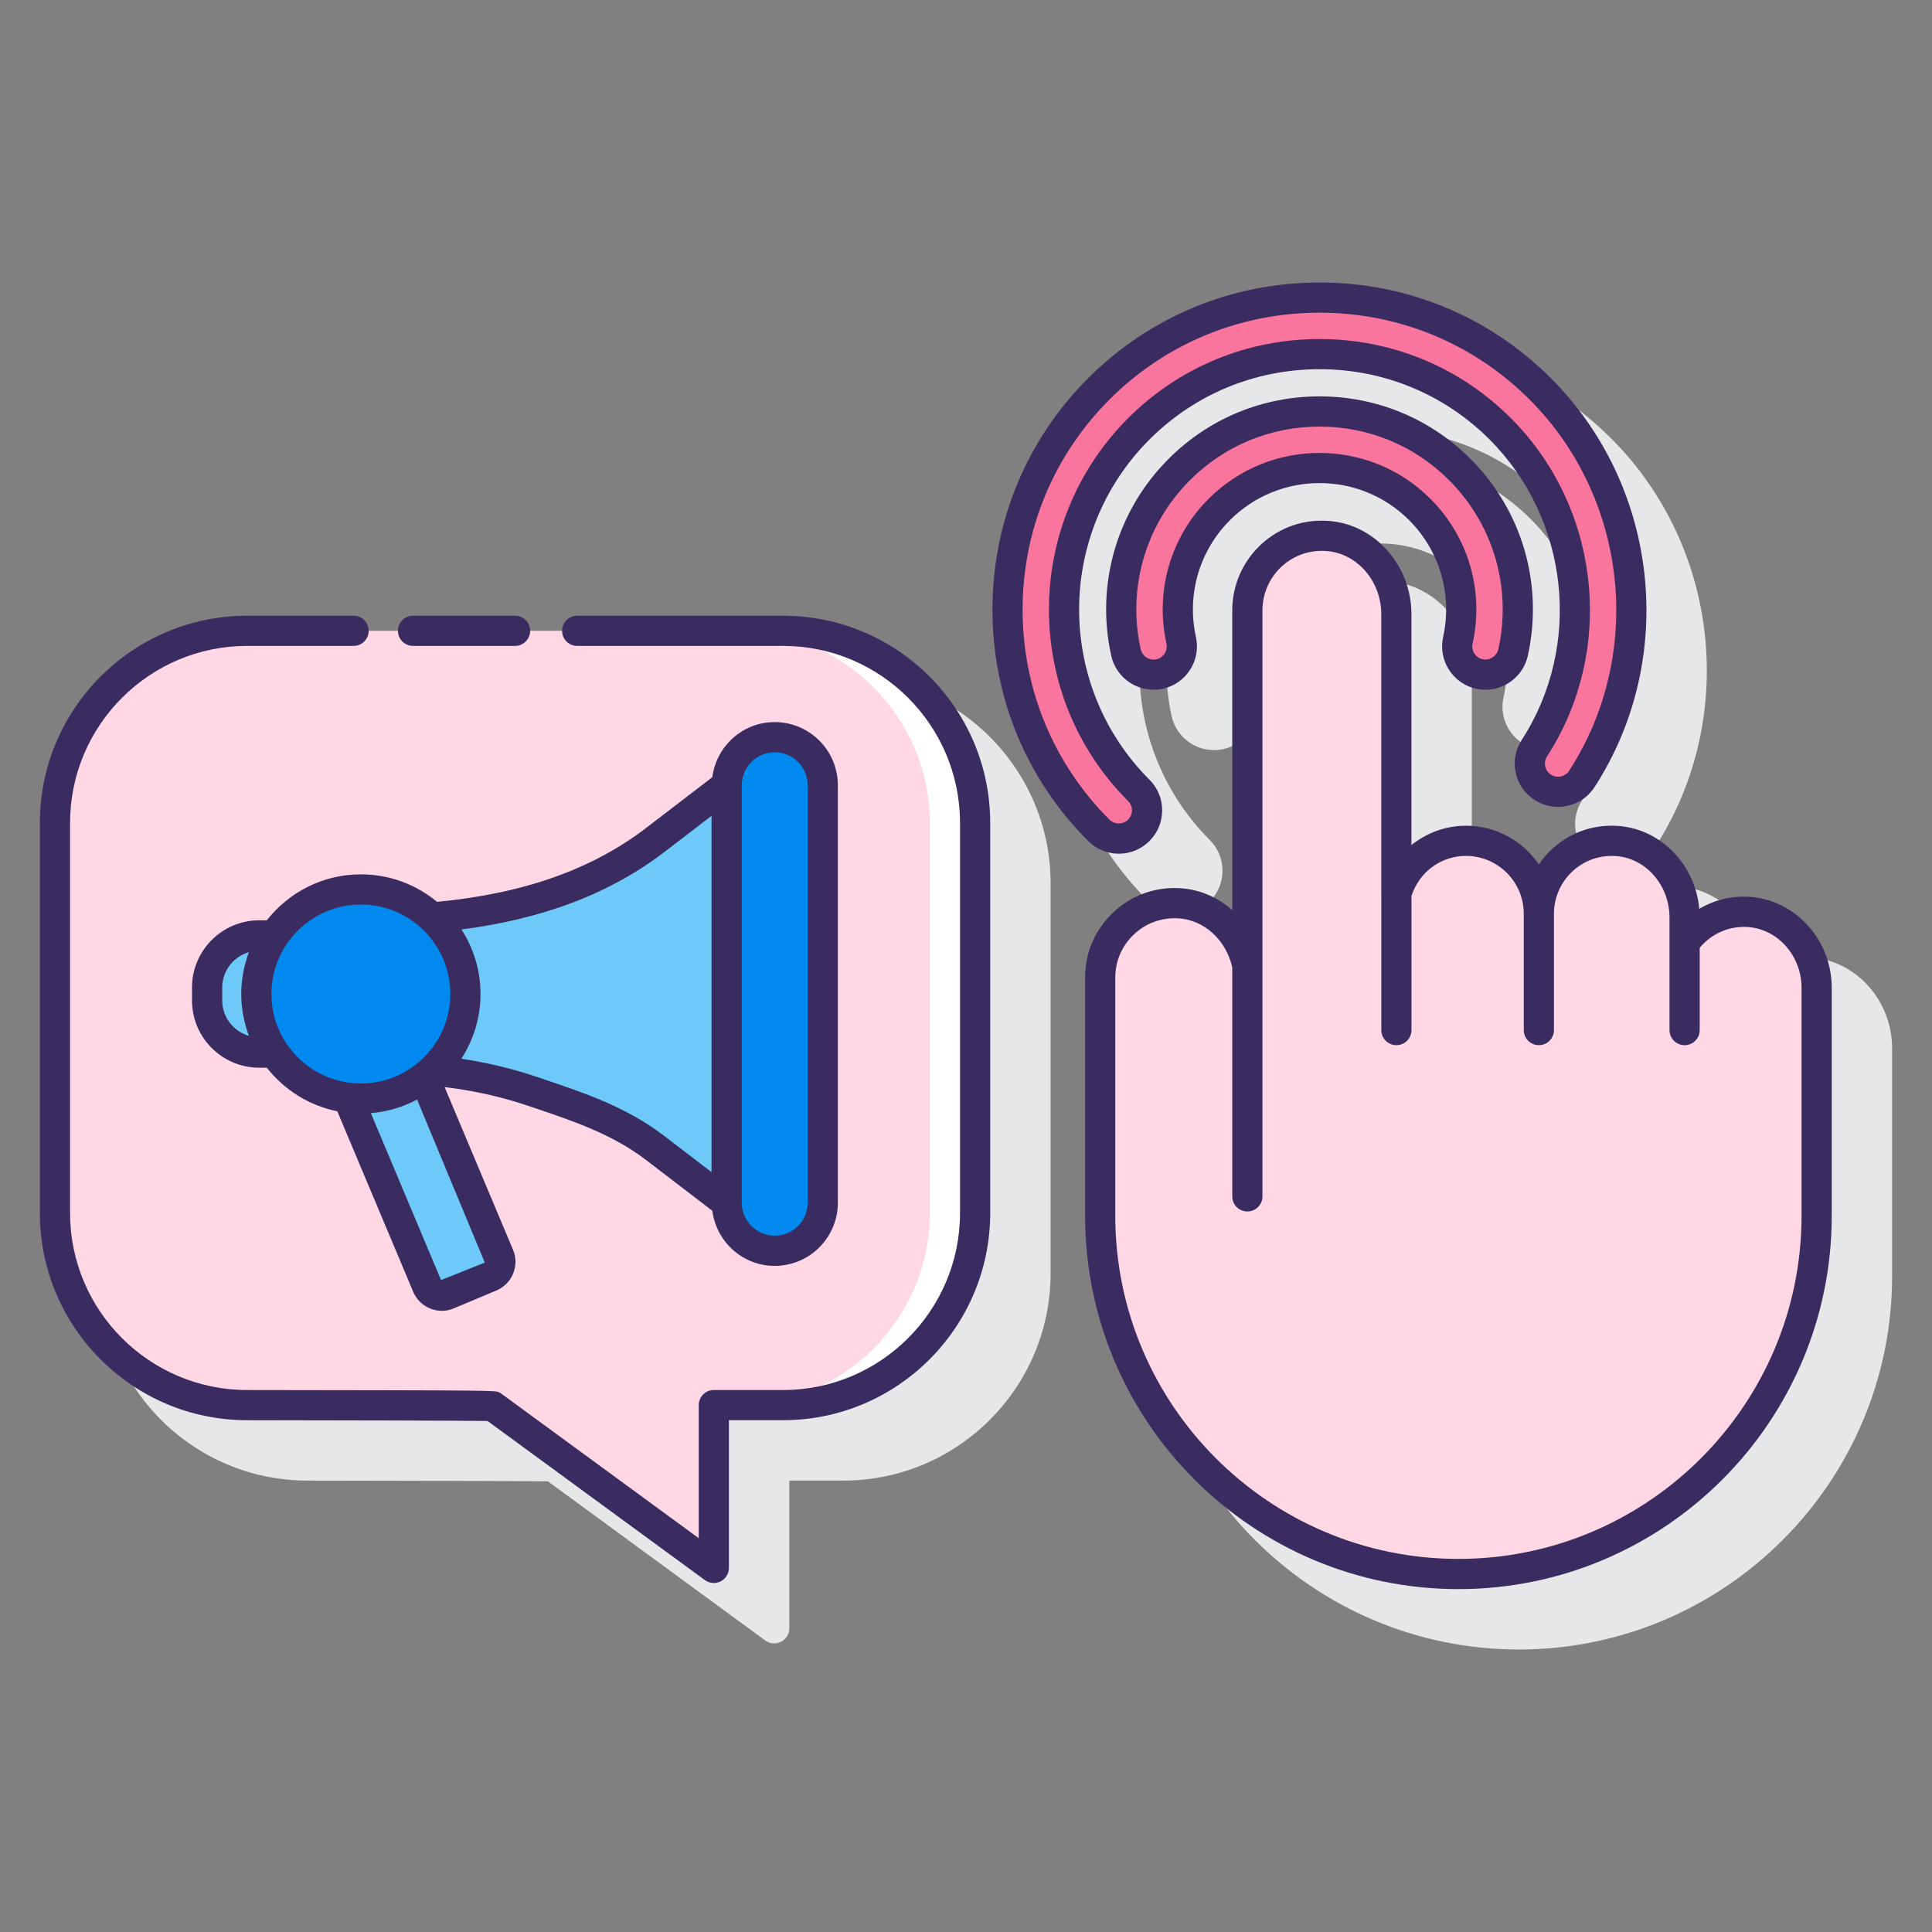
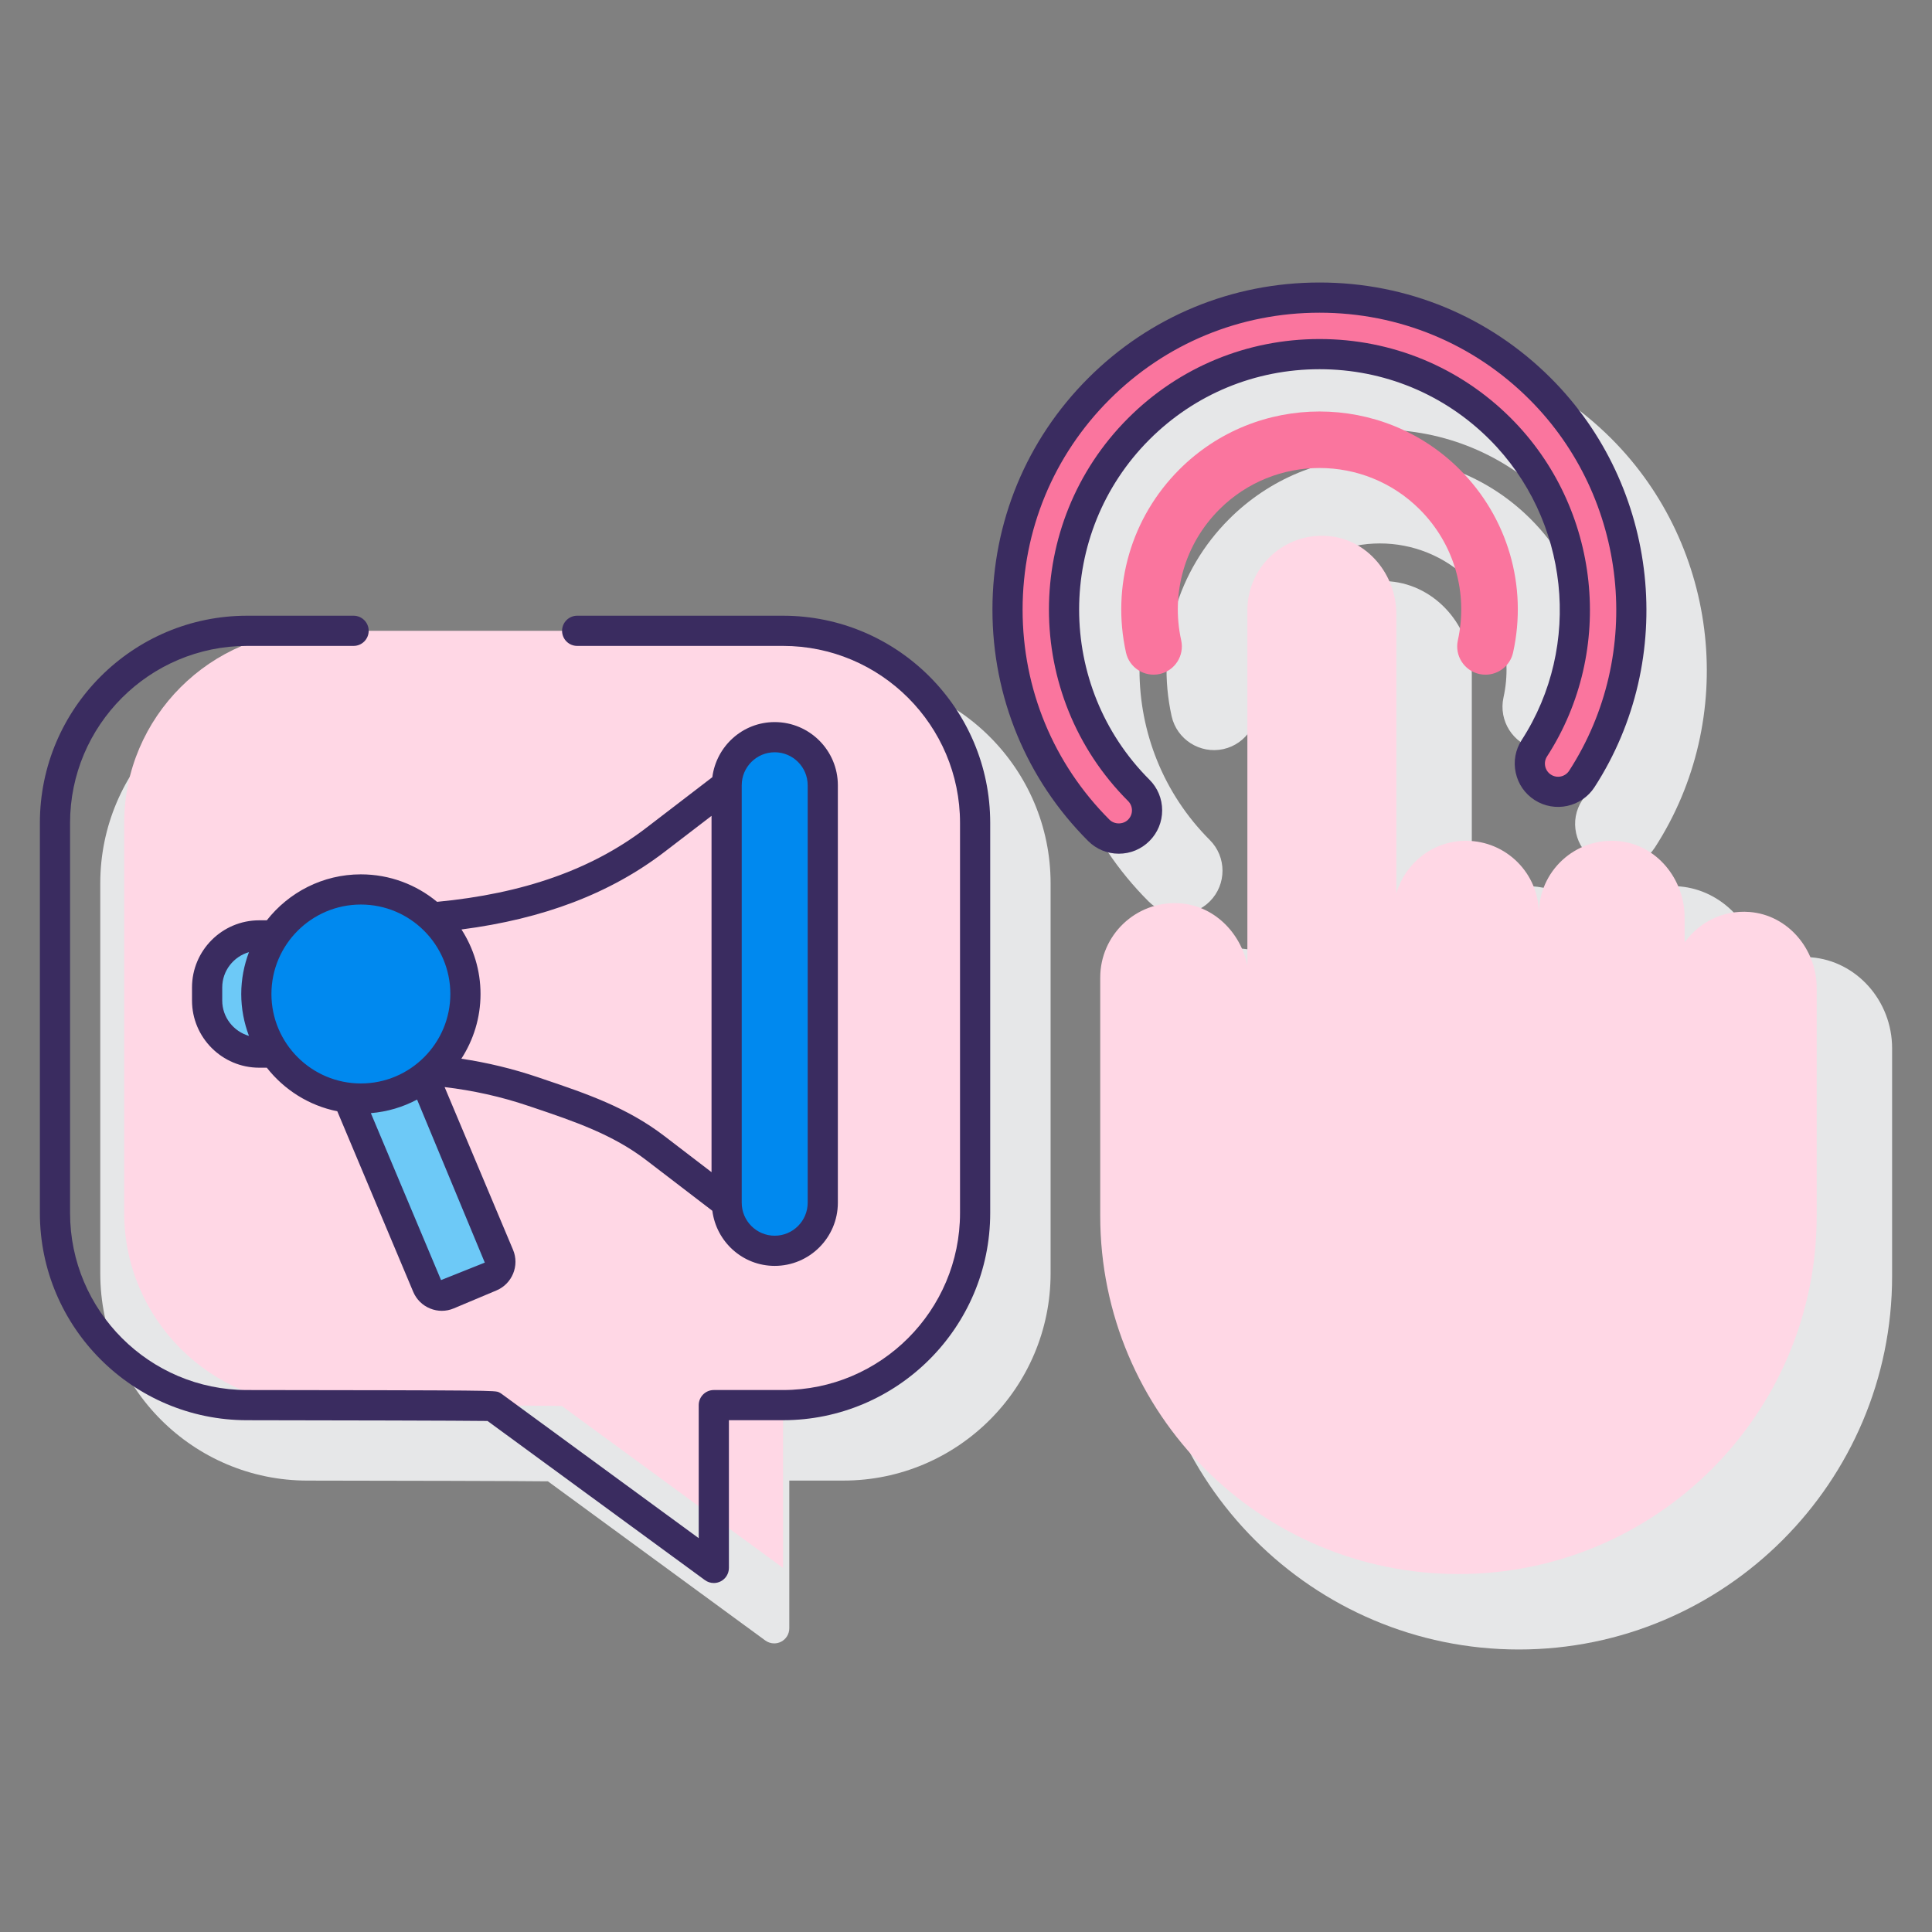
<svg xmlns="http://www.w3.org/2000/svg" id="Layer_1" enable-background="new 0 0 128 128" height="512" viewBox="0 0 128 128" width="512">
  <rect x="0" y="0" width="128" height="128" fill="#808080" stroke="none" />
  <g>
    <g>
      <g>
        <path d="m78.123 60.56c.768 0 1.489-.299 2.031-.842 1.12-1.12 1.12-2.943 0-4.063-6.212-6.213-6.212-16.322 0-22.535 3.004-3.004 7.006-4.659 11.268-4.659s8.264 1.655 11.268 4.659c5.278 5.279 6.173 13.652 2.126 19.908-.417.645-.558 1.413-.396 2.163.161.75.604 1.394 1.249 1.81 1.33.86 3.112.478 3.973-.853 5.509-8.516 4.294-19.91-2.888-27.091-8.453-8.452-22.208-8.454-30.661 0-4.089 4.089-6.341 9.533-6.341 15.331s2.252 11.242 6.34 15.33c.542.543 1.263.842 2.031.842z" fill="#e6e7e8" />
      </g>
      <g>
        <path d="m101.799 49.632c.205.045.413.067.619.067 1.337 0 2.517-.948 2.804-2.254 1.048-4.742-.375-9.621-3.806-13.051-2.666-2.666-6.215-4.134-9.994-4.134s-7.328 1.468-9.993 4.134c-3.43 3.429-4.853 8.307-3.807 13.05.34 1.542 1.878 2.525 3.426 2.187 1.546-.342 2.526-1.878 2.186-3.425-.621-2.816.223-5.713 2.259-7.749 3.268-3.269 8.589-3.271 11.86 0 2.036 2.036 2.88 4.933 2.258 7.749-.342 1.548.639 3.084 2.188 3.426z" fill="#e6e7e8" />
      </g>
      <g>
        <path d="m119.986 63.424c-1.208-.094-2.395.19-3.404.789-.262-2.883-2.488-5.241-5.282-5.484-1.655-.145-3.239.392-4.457 1.509-.34.311-.638.658-.891 1.034-1.049-1.547-2.822-2.566-4.828-2.566-1.34 0-2.606.474-3.613 1.28v-15.3c0-3.195-2.375-5.904-5.407-6.168-1.694-.148-3.299.399-4.538 1.536-1.224 1.122-1.926 2.717-1.926 4.376v19.868c-.963-.855-2.18-1.387-3.496-1.456-1.67-.088-3.211.49-4.404 1.622-1.192 1.132-1.85 2.661-1.85 4.305v15.78c0 13.638 11.096 24.734 24.734 24.734s24.733-11.096 24.733-24.734v-15.097c0-3.147-2.359-5.795-5.371-6.028z" fill="#e6e7e8" />
      </g>
      <g>
        <path d="m55.876 44.793h-35.505c-7.57 0-13.728 6.158-13.728 13.728v25.844c0 7.57 6.158 13.728 13.727 13.728 5.76.007 14.277.026 15.931.049l14.401 10.544c.175.128.382.193.591.193.154 0 .31-.036.452-.108.336-.17.548-.515.548-.892v-9.787h3.584c7.57 0 13.728-6.158 13.728-13.728v-25.843c-.001-7.569-6.159-13.728-13.729-13.728z" fill="#e6e7e8" />
      </g>
    </g>
    <g>
      <g>
        <g fill="#fa759e">
          <path d="m74.123 55.56c-.479 0-.959-.183-1.324-.549-8.064-8.063-8.064-21.183 0-29.247 8.063-8.063 21.183-8.063 29.247 0 6.85 6.85 8.009 17.718 2.756 25.841-.562.868-1.72 1.118-2.59.556-.869-.562-1.118-1.721-.556-2.59 4.301-6.65 3.351-15.548-2.258-21.158-6.602-6.602-17.347-6.603-23.949 0-6.603 6.603-6.603 17.346 0 23.949.732.731.732 1.917 0 2.649-.367.366-.847.549-1.326.549z" />
          <path d="m98.418 44.7c-.134 0-.27-.015-.406-.044-1.01-.223-1.648-1.223-1.425-2.233.696-3.151-.249-6.393-2.527-8.672-3.66-3.659-9.615-3.659-13.275 0-2.278 2.278-3.223 5.52-2.528 8.671.223 1.01-.415 2.01-1.425 2.233-1.014.22-2.01-.416-2.233-1.425-.972-4.407.35-8.94 3.537-12.127 5.12-5.121 13.452-5.121 18.573 0 3.187 3.187 4.51 7.721 3.537 12.128-.193.873-.968 1.469-1.828 1.469z" />
        </g>
        <path d="m115.91 60.421c-1.758-.136-3.323.681-4.27 1.977h-.03v-1.614c0-2.546-1.859-4.839-4.396-5.06-2.861-.249-5.26 2-5.26 4.809 0-2.667-2.162-4.828-4.828-4.828-2.196 0-4.028 1.475-4.614 3.481v-18.499c0-2.603-1.9-4.946-4.493-5.172-2.925-.254-5.377 2.044-5.377 4.916v23.529c-.457-2.202-2.251-3.998-4.549-4.118-2.846-.149-5.2 2.115-5.2 4.928v15.78c0 13.108 10.626 23.734 23.734 23.734 13.108 0 23.734-10.626 23.734-23.734v-15.098c-.003-2.559-1.9-4.834-4.451-5.031z" fill="#ffd7e5" />
      </g>
      <g>
        <g>
-           <path d="m16.371 41.793h35.506c7 0 12.728 5.728 12.728 12.728v25.844c0 7-5.728 12.728-12.728 12.728h-4.584v10.787l-14.652-10.728c-.084-.039-16.27-.059-16.27-.059-7 0-12.728-5.728-12.728-12.728v-25.844c0-7 5.727-12.728 12.728-12.728z" fill="#ffd7e5" />
+           <path d="m16.371 41.793h35.506c7 0 12.728 5.728 12.728 12.728v25.844c0 7-5.728 12.728-12.728 12.728v10.787l-14.652-10.728c-.084-.039-16.27-.059-16.27-.059-7 0-12.728-5.728-12.728-12.728v-25.844c0-7 5.727-12.728 12.728-12.728z" fill="#ffd7e5" />
        </g>
        <g>
          <g>
-             <path d="m51.876 41.793h-3c7 0 12.728 5.728 12.728 12.728v25.844c0 7-5.728 12.728-12.728 12.728h3c7 0 12.728-5.728 12.728-12.728v-25.844c0-7-5.727-12.728-12.728-12.728z" fill="#fff" />
-           </g>
+             </g>
        </g>
        <g>
          <g>
            <g>
              <g>
                <path d="m32.507 84.573-2.824 1.188c-.538.227-1.156-.026-1.383-.564l-5.243-12.471c.279.037.564.055.854.055 1.576 0 3.029-.526 4.19-1.412l4.97 11.821c.226.537-.027 1.156-.564 1.383z" fill="#6dc9f7" />
              </g>
            </g>
            <g>
-               <path d="m48.141 52.025v27.659l-4.711-3.61c-2.468-1.892-5.211-2.775-8.116-3.759-2.154-.731-4.395-1.202-6.678-1.395 1.355-1.265 2.2-3.066 2.2-5.065s-.846-3.799-2.2-5.065c5.361-.457 10.501-1.861 14.795-5.154z" fill="#6dc9f7" />
-             </g>
+               </g>
            <path d="m51.326 48.84c-1.759 0-3.185 1.426-3.185 3.185v27.659c0 1.759 1.426 3.185 3.185 3.185s3.185-1.426 3.185-3.185v-27.659c0-1.759-1.426-3.185-3.185-3.185z" fill="#0089ef" />
            <g>
              <path d="m16.984 65.855c0 1.435.437 2.77 1.188 3.877-.046.006-.089.006-.135.006h-.863c-1.898 0-3.451-1.553-3.451-3.451v-.863c0-1.898 1.553-3.451 3.451-3.451h.863c.046 0 .089 0 .135.006-.751 1.107-1.188 2.441-1.188 3.876z" fill="#6dc9f7" />
            </g>
            <circle cx="23.91" cy="65.855" fill="#0089ef" r="6.927" />
            <g fill="#3a2c60">
              <path d="m74.123 56.56c.768 0 1.489-.299 2.031-.841.543-.542.842-1.264.842-2.032s-.299-1.489-.842-2.031c-6.212-6.213-6.212-16.323 0-22.536 3.004-3.004 7.006-4.659 11.268-4.659s8.264 1.655 11.268 4.659c5.278 5.279 6.172 13.652 2.126 19.909-.417.644-.558 1.412-.396 2.162.161.751.604 1.394 1.249 1.81 1.33.859 3.111.478 3.973-.852 5.508-8.516 4.293-19.91-2.889-27.091-4.088-4.089-9.532-6.341-15.33-6.341-5.797 0-11.241 2.252-15.33 6.341-4.089 4.088-6.341 9.533-6.341 15.33 0 5.798 2.252 11.242 6.34 15.33.542.543 1.264.842 2.031.842zm-.617-30.088c3.711-3.711 8.653-5.755 13.916-5.755 5.264 0 10.205 2.044 13.916 5.755 6.52 6.52 7.623 16.862 2.623 24.591-.262.403-.801.521-1.207.259-.196-.126-.331-.322-.38-.549-.049-.228-.006-.461.121-.657 4.555-7.043 3.549-16.467-2.392-22.409-3.382-3.382-7.886-5.245-12.682-5.245s-9.3 1.863-12.682 5.245c-6.992 6.993-6.992 18.371 0 25.364.165.165.256.383.256.617s-.091.452-.257.618c-.328.329-.903.33-1.233 0-3.711-3.711-5.755-8.653-5.755-13.917.001-5.264 2.045-10.206 5.756-13.917z" />
-               <path d="m97.802 45.633c.205.043.412.066.616.066 1.337 0 2.517-.948 2.804-2.254 1.048-4.742-.375-9.62-3.806-13.051-2.666-2.666-6.215-4.133-9.994-4.133s-7.328 1.468-9.993 4.133c-3.431 3.43-4.854 8.308-3.807 13.05.34 1.542 1.879 2.525 3.426 2.187 1.546-.342 2.526-1.878 2.186-3.425-.621-2.816.223-5.712 2.258-7.748 3.271-3.27 8.592-3.269 11.861 0 2.036 2.036 2.88 4.933 2.258 7.749-.341 1.547.639 3.083 2.191 3.426zm-3.035-12.589c-2.024-2.024-4.685-3.036-7.344-3.036-2.66 0-5.32 1.012-7.346 3.036-2.521 2.521-3.565 6.108-2.797 9.593.104.471-.194.938-.659 1.041-.48.105-.942-.196-1.046-.664-.898-4.072.322-8.261 3.268-11.205 2.287-2.288 5.334-3.547 8.579-3.547s6.292 1.26 8.58 3.547c2.945 2.945 4.166 7.134 3.267 11.206-.101.458-.587.762-1.041.664-.47-.104-.768-.571-.664-1.041.77-3.486-.276-7.073-2.797-9.594z" />
-               <path d="m115.986 59.423c-1.221-.095-2.395.19-3.404.789-.263-2.883-2.488-5.241-5.282-5.484-1.654-.146-3.239.392-4.457 1.509-.339.311-.638.659-.891 1.035-1.05-1.548-2.822-2.566-4.828-2.566-1.34 0-2.606.474-3.613 1.28v-15.299c0-3.196-2.375-5.905-5.407-6.168-1.694-.147-3.299.399-4.539 1.536-1.223 1.122-1.925 2.717-1.925 4.375v19.869c-.963-.855-2.18-1.387-3.496-1.456-1.667-.088-3.212.49-4.404 1.622s-1.85 2.661-1.85 4.305v15.78c0 13.638 11.096 24.733 24.734 24.733s24.733-11.095 24.733-24.733v-15.098c0-3.148-2.359-5.796-5.371-6.029zm3.371 21.126c0 12.535-10.198 22.733-22.733 22.733-12.536 0-22.734-10.198-22.734-22.733v-15.779c0-1.09.436-2.104 1.227-2.854.739-.702 1.693-1.081 2.708-1.081.071 0 .143.002.215.005 1.723.09 3.191 1.424 3.601 3.251v15.172c0 .552.447 1 1 1s1-.448 1-1v-15.303-23.53c0-1.1.466-2.157 1.276-2.901.823-.754 1.893-1.115 3.014-1.018 2.008.174 3.581 2.009 3.581 4.176v18.5c0 .006.003.01.003.016v9.043c0 .552.447 1 1 1s1-.448 1-1v-8.891c.516-1.587 1.948-2.648 3.61-2.648 2.11 0 3.828 1.717 3.828 3.828v7.711c0 .552.447 1 1 1s1-.448 1-1v-7.711c0-1.07.453-2.099 1.242-2.822.801-.734 1.846-1.083 2.932-.991 1.953.17 3.482 1.955 3.482 4.064v1.026.588 5.847c0 .552.447 1 1 1s1-.448 1-1v-5.452c.797-.956 1.98-1.47 3.224-1.375 1.977.153 3.525 1.925 3.525 4.034v15.095z" />
              <path d="m51.877 40.793h-13.638c-.552 0-1 .448-1 1s.448 1 1 1h13.637c6.467 0 11.728 5.261 11.728 11.728v25.844c0 6.467-5.261 11.728-11.728 11.728h-4.584c-.552 0-1 .448-1 1v8.815l-13.061-9.562c-.054-.04-.111-.073-.171-.101-.278-.128-.284-.131-16.69-.152-6.467 0-11.728-5.261-11.728-11.728v-25.844c0-6.467 5.261-11.728 11.728-11.728h7.056c.552 0 1-.448 1-1s-.448-1-1-1h-7.056c-7.57 0-13.728 6.158-13.728 13.728v25.844c0 7.569 6.158 13.728 13.727 13.728 5.76.007 14.277.026 15.931.05l14.401 10.543c.175.128.382.193.591.193.154 0 .31-.036.452-.108.336-.17.548-.515.548-.892v-9.787h3.584c7.57 0 13.728-6.158 13.728-13.728v-25.843c.001-7.57-6.158-13.728-13.727-13.728z" />
-               <path d="m27.364 42.793h6.759c.552 0 1-.448 1-1s-.448-1-1-1h-6.759c-.552 0-1 .448-1 1s.448 1 1 1z" />
              <path d="m35.347 73.382c2.694.911 5.239 1.771 7.475 3.486l4.373 3.35c.266 2.053 2.006 3.65 4.13 3.65 2.308 0 4.185-1.877 4.185-4.185v-27.658c0-2.308-1.877-4.185-4.185-4.185-2.125 0-3.865 1.597-4.131 3.65l-4.374 3.354c-3.599 2.76-8.143 4.361-13.863 4.905-1.372-1.137-3.132-1.821-5.049-1.821-2.529 0-4.779 1.195-6.232 3.045h-.504c-2.455 0-4.451 1.997-4.451 4.451v.863c0 2.455 1.997 4.451 4.451 4.451h.505c1.145 1.458 2.786 2.509 4.67 2.887l5.029 11.96c.213.506.611.899 1.119 1.106.251.103.514.154.776.154.271 0 .541-.054.797-.163l2.825-1.188c1.045-.441 1.537-1.649 1.097-2.692l-4.533-10.78c1.876.223 3.734.631 5.533 1.241zm13.794-21.357c0-1.205.98-2.185 2.185-2.185s2.185.98 2.185 2.185v27.659c0 1.205-.98 2.185-2.185 2.185s-2.185-.98-2.185-2.185zm-5.103 4.406 3.103-2.379v23.607l-3.103-2.377c-2.498-1.917-5.195-2.828-8.051-3.793l-.353-.12c-1.652-.56-3.351-.969-5.068-1.226.8-1.238 1.27-2.708 1.27-4.288 0-1.575-.467-3.04-1.262-4.275 5.443-.705 9.868-2.391 13.464-5.149zm-29.315 9.856v-.863c0-1.114.752-2.046 1.771-2.343-.325.865-.511 1.797-.511 2.774 0 .978.186 1.91.511 2.776-1.019-.297-1.771-1.23-1.771-2.344zm3.26-.432c0-3.268 2.659-5.927 5.926-5.927 3.268 0 5.927 2.659 5.927 5.927s-2.659 5.927-5.927 5.927c-3.267-.001-5.926-2.659-5.926-5.927zm11.238 18.954-4.651-11.061c1.099-.091 2.135-.404 3.062-.899l4.487 10.802z" />
            </g>
          </g>
        </g>
      </g>
    </g>
  </g>
</svg>